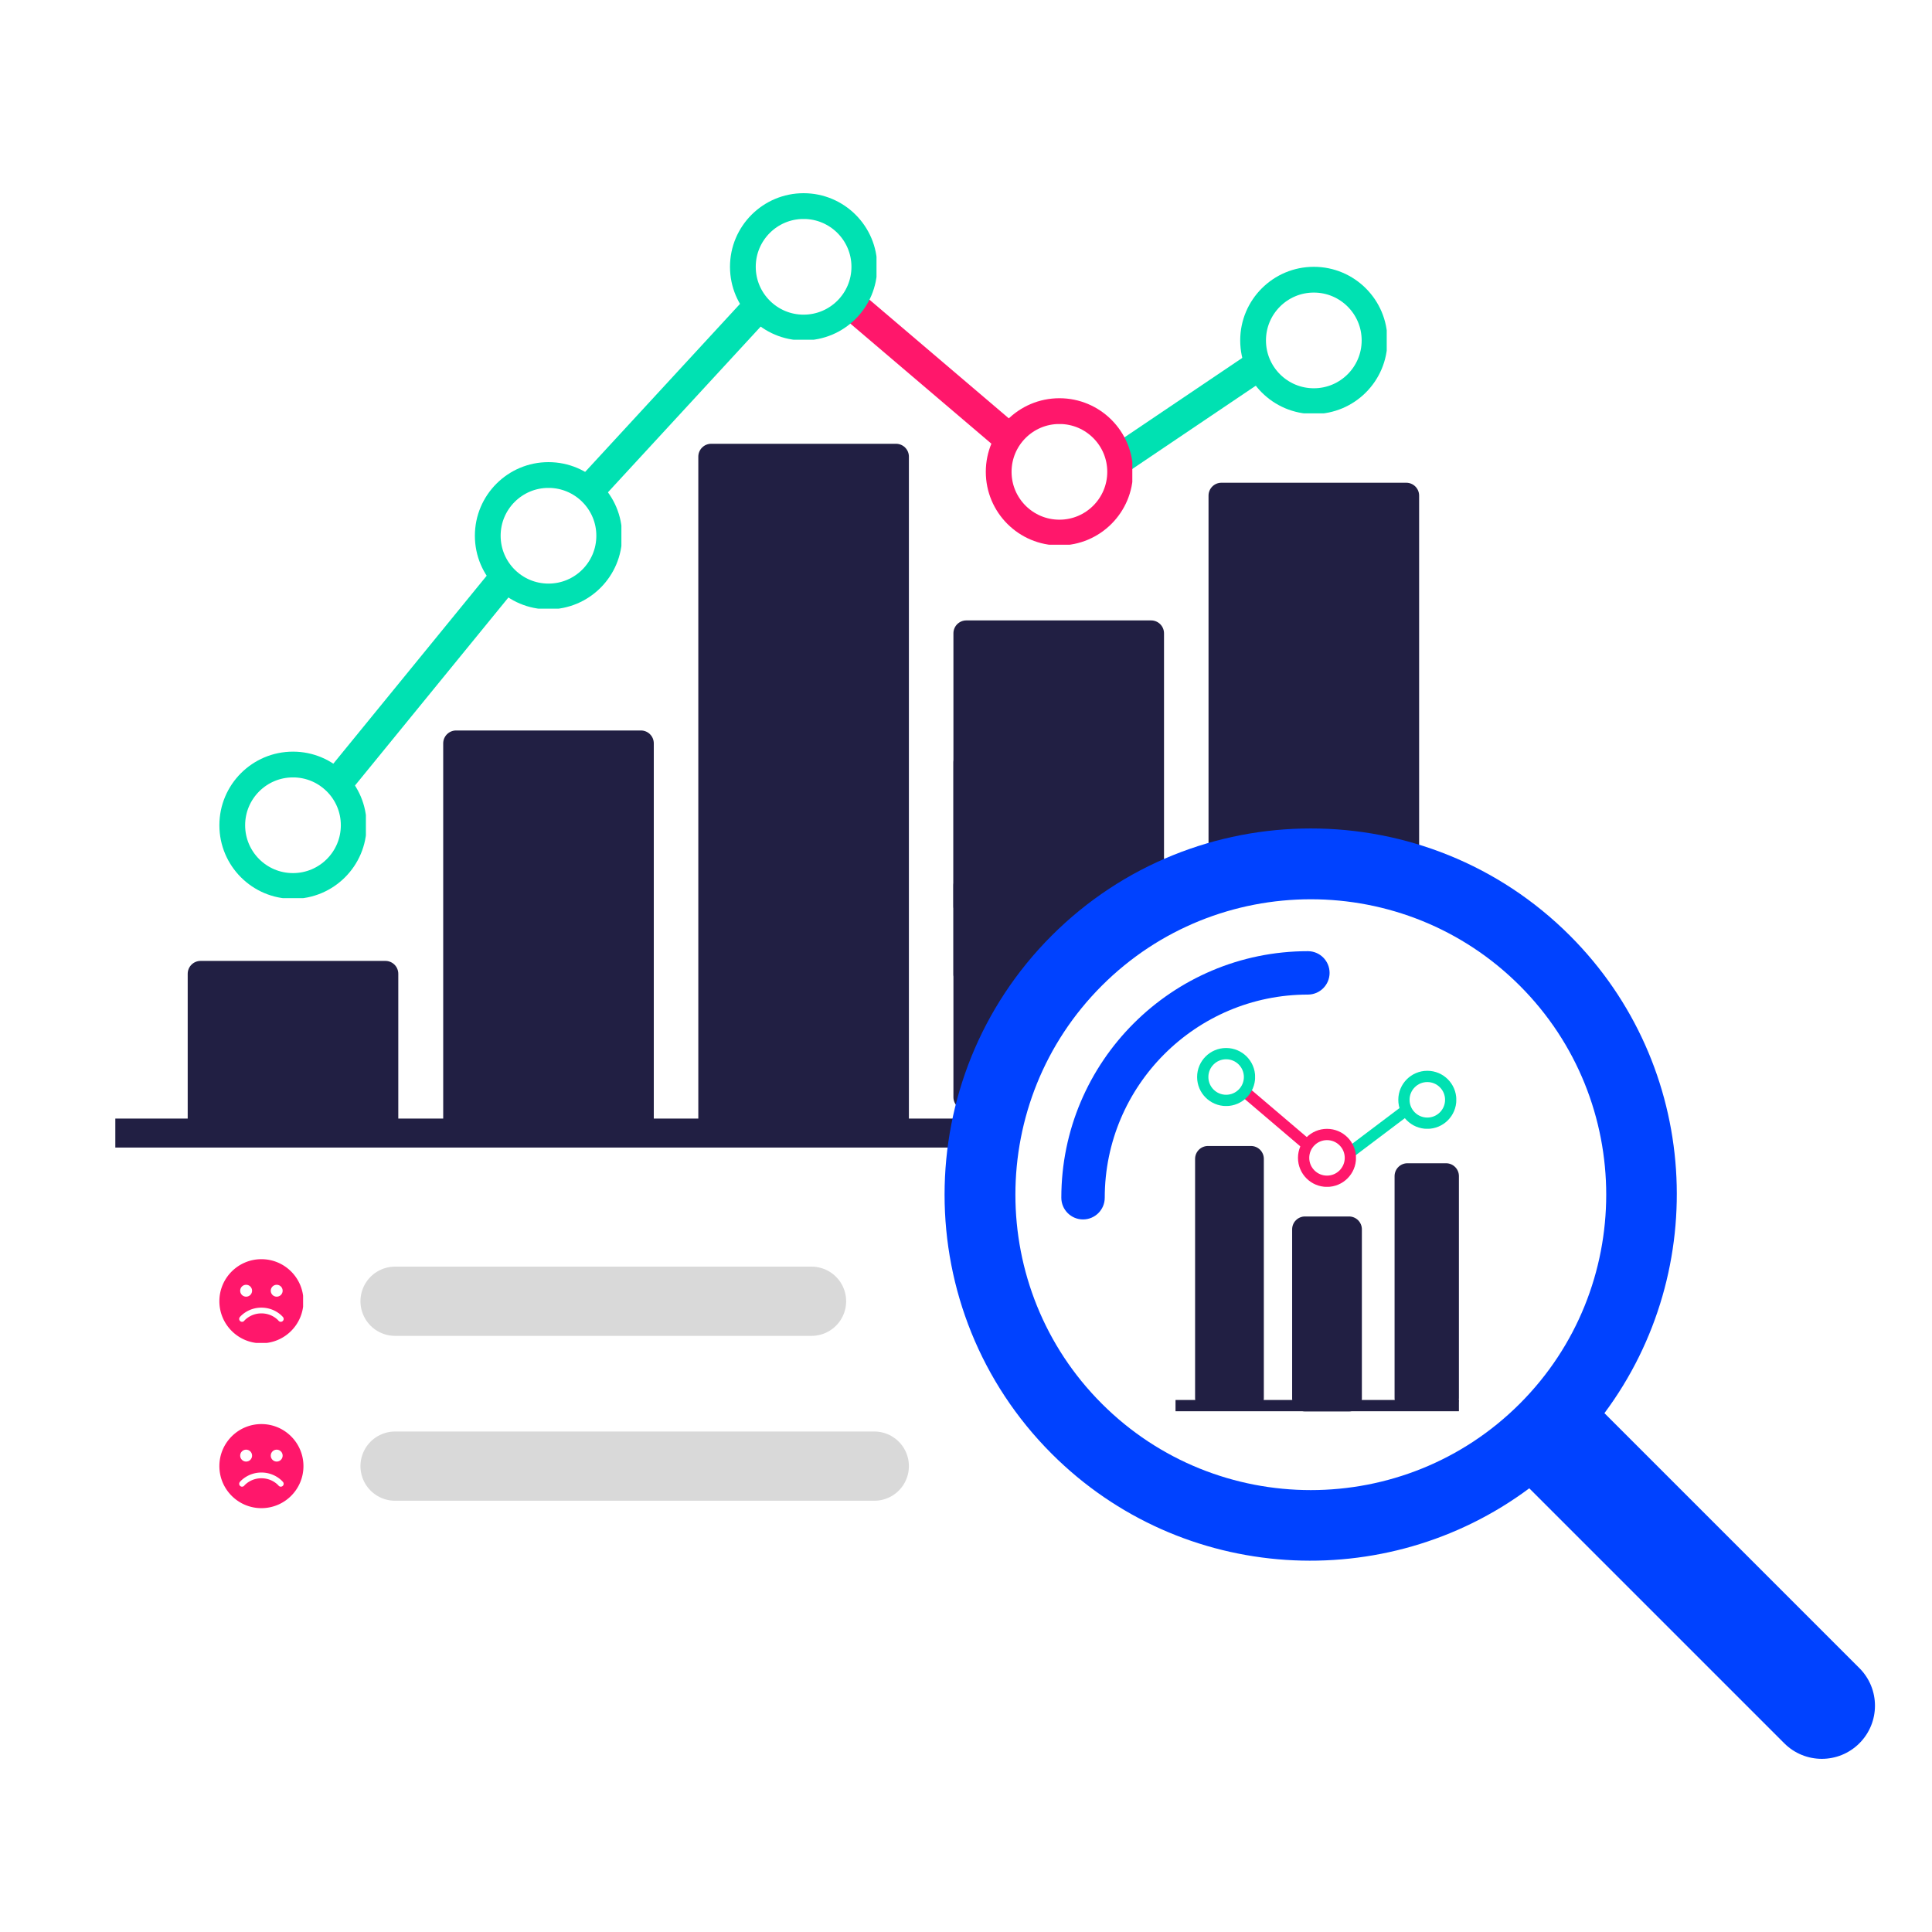
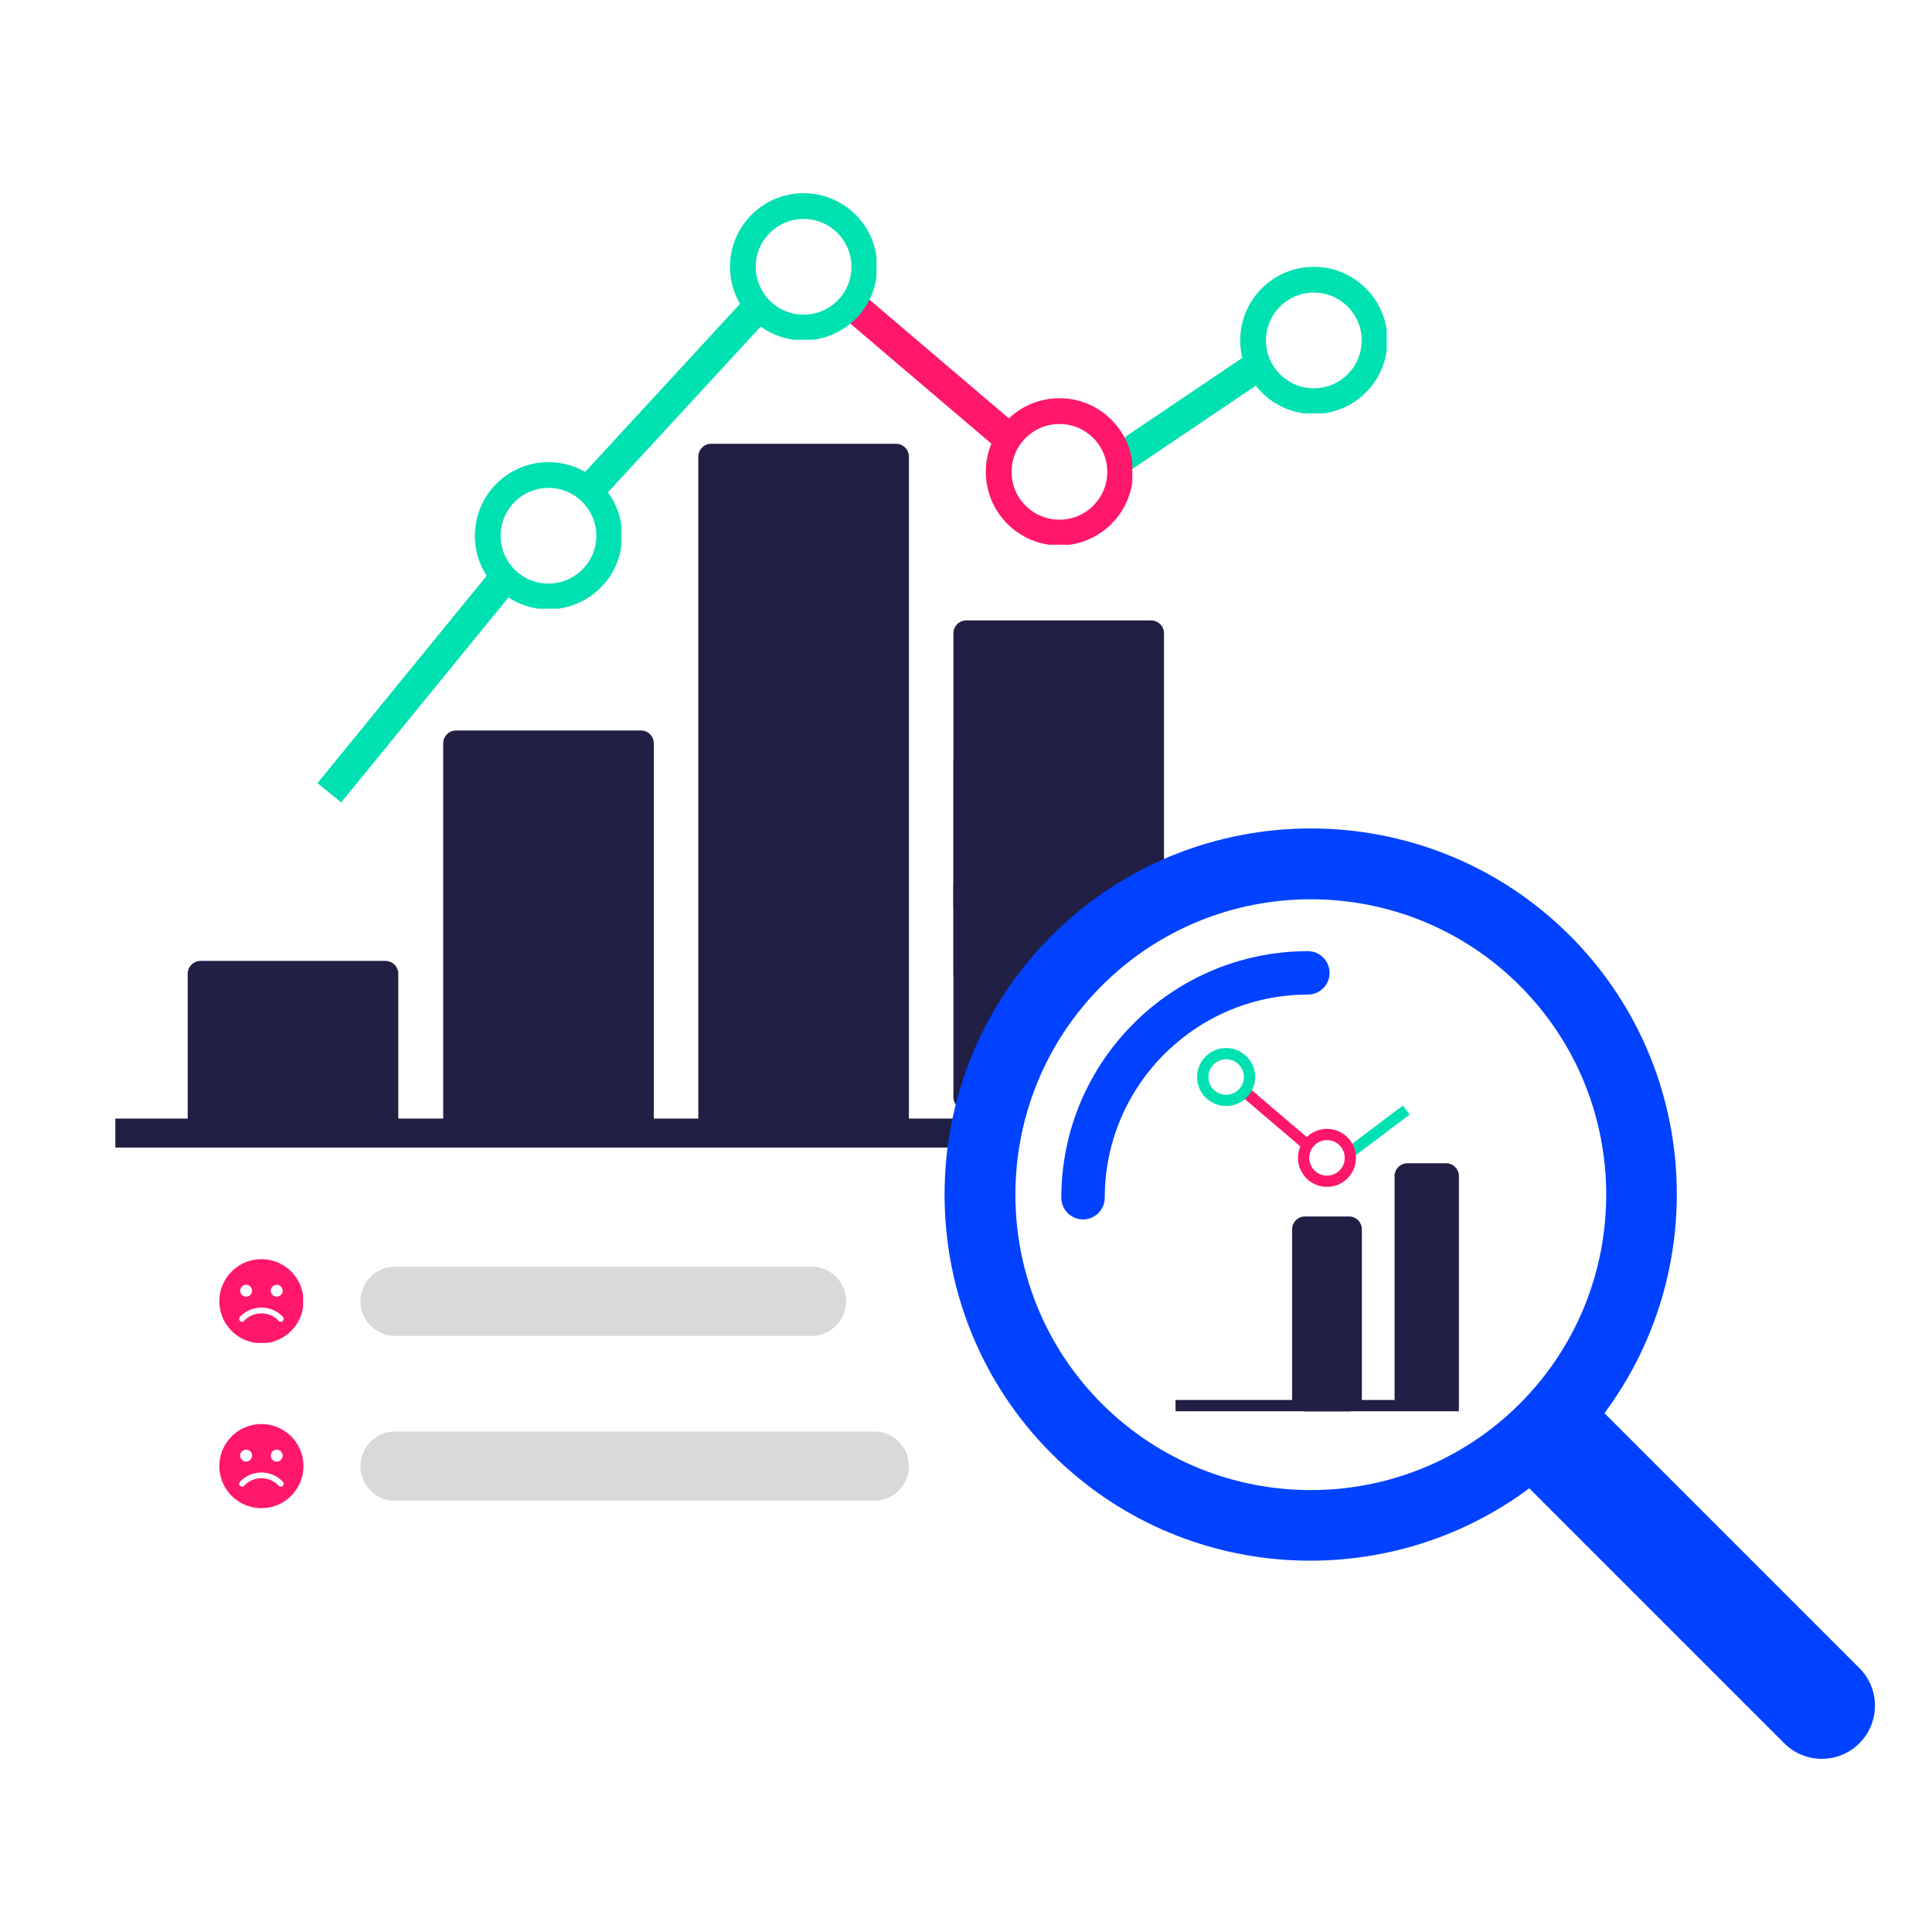
<svg xmlns="http://www.w3.org/2000/svg" width="1200" height="1200" viewBox="0 0 900 900">
  <defs>
    <clipPath id="a">
      <path d="M206.46 340.285h98.102v188.54h-98.101Zm0 0" />
    </clipPath>
    <clipPath id="b">
      <path d="M212.46 340.285h86.102a6 6 0 0 1 6 6V522.77a6 6 0 0 1-6 6h-86.101a6 6 0 0 1-6-6V346.285a6.002 6.002 0 0 1 6-6m0 0" />
    </clipPath>
    <clipPath id="d">
      <path d="M.46.285h98.103v188.54H.46Zm0 0" />
    </clipPath>
    <clipPath id="e">
      <path d="M6.46.285h86.103a6 6 0 0 1 6 6V182.77a6 6 0 0 1-6 6H6.46a6 6 0 0 1-6-6V6.285a6.002 6.002 0 0 1 6-6m0 0" />
    </clipPath>
    <clipPath id="c">
      <path d="M0 0h99v189H0z" />
    </clipPath>
    <clipPath id="f">
      <path d="M325.3 206.73h98.102V529h-98.101Zm0 0" />
    </clipPath>
    <clipPath id="g">
      <path d="M331.3 206.73h86.102a6 6 0 0 1 6 6v310.04a6 6 0 0 1-6 6h-86.101a6 6 0 0 1-6-6V212.73a6 6 0 0 1 6-6m0 0" />
    </clipPath>
    <clipPath id="i">
      <path d="M.3.73h98.102v322.23H.301Zm0 0" />
    </clipPath>
    <clipPath id="j">
      <path d="M6.3.73h86.102a6 6 0 0 1 6 6v310.04a6 6 0 0 1-6 6H6.301a6 6 0 0 1-6-6V6.73a6 6 0 0 1 6-6m0 0" />
    </clipPath>
    <clipPath id="h">
      <path d="M0 0h99v323H0z" />
    </clipPath>
    <clipPath id="k">
      <path d="M444.14 289.016h98.102V428.12h-98.101Zm0 0" />
    </clipPath>
    <clipPath id="l">
      <path d="M450.14 289.016h86.102a6.002 6.002 0 0 1 6 6v127.082a6 6 0 0 1-6 6h-86.101a6 6 0 0 1-6-6V295.016a6 6 0 0 1 6-6m0 0" />
    </clipPath>
    <clipPath id="n">
      <path d="M.14.016h98.102V139.12H.141Zm0 0" />
    </clipPath>
    <clipPath id="o">
      <path d="M6.14.016h86.102a6.002 6.002 0 0 1 6 6v127.082a6 6 0 0 1-6 6H6.141a6 6 0 0 1-6-6V6.016a6 6 0 0 1 6-6m0 0" />
    </clipPath>
    <clipPath id="m">
      <path d="M0 0h99v140H0z" />
    </clipPath>
    <clipPath id="p">
      <path d="M562.98 224.879h98.102v181.64H562.98Zm0 0" />
    </clipPath>
    <clipPath id="q">
      <path d="M568.98 224.879h86.102c1.594 0 3.117.629 4.246 1.754a6 6 0 0 1 1.754 4.246v169.566a6 6 0 0 1-6 6H568.98a6 6 0 0 1-6-6V230.88a5.999 5.999 0 0 1 6-6m0 0" />
    </clipPath>
    <clipPath id="s">
-       <path d="M.98.879h98.102v181.64H.98Zm0 0" />
-     </clipPath>
+       </clipPath>
    <clipPath id="t">
      <path d="M6.98.879h86.102c1.594 0 3.117.629 4.246 1.754a6 6 0 0 1 1.754 4.246v169.566a6 6 0 0 1-6 6H6.98a6 6 0 0 1-6-6V6.88a5.999 5.999 0 0 1 6-6m0 0" />
    </clipPath>
    <clipPath id="r">
      <path d="M0 0h100v183H0z" />
    </clipPath>
    <clipPath id="u">
      <path d="M87.438 447.629h98.257v81.14H87.438Zm0 0" />
    </clipPath>
    <clipPath id="v">
      <path d="M93.438 447.629h86.101a6.002 6.002 0 0 1 6 6v69.14a6 6 0 0 1-6 6H93.438a6 6 0 0 1-6-6v-69.14a6 6 0 0 1 6-6m0 0" />
    </clipPath>
    <clipPath id="x">
      <path d="M.438.629h98.257v81.14H.438Zm0 0" />
    </clipPath>
    <clipPath id="y">
      <path d="M6.438.629h86.101a6.002 6.002 0 0 1 6 6v69.14a6 6 0 0 1-6 6H6.438a6 6 0 0 1-6-6V6.63a6 6 0 0 1 6-6m0 0" />
    </clipPath>
    <clipPath id="w">
      <path d="M0 0h99v82H0z" />
    </clipPath>
    <clipPath id="z">
      <path d="M444.14 349.191h57.473v110.676h-57.472Zm0 0" />
    </clipPath>
    <clipPath id="A">
      <path d="M450.14 349.191h45.473a6 6 0 0 1 6 6v98.657a6.002 6.002 0 0 1-6 6h-45.472a6 6 0 0 1-6-6V355.19a6.002 6.002 0 0 1 6-6m0 0" />
    </clipPath>
    <clipPath id="C">
      <path d="M.14.191h57.473v110.676H.141Zm0 0" />
    </clipPath>
    <clipPath id="D">
      <path d="M6.14.191h45.473a6 6 0 0 1 6 6v98.657a6.002 6.002 0 0 1-6 6H6.141a6 6 0 0 1-6-6V6.19a6.002 6.002 0 0 1 6-6m0 0" />
    </clipPath>
    <clipPath id="B">
      <path d="M0 0h58v111H0z" />
    </clipPath>
    <clipPath id="E">
      <path d="M444.14 406.445h28.739v110.676H444.14Zm0 0" />
    </clipPath>
    <clipPath id="F">
      <path d="M450.14 406.445h16.739a6 6 0 0 1 6 6v98.657a6 6 0 0 1-6 6H450.14a6 6 0 0 1-6-6v-98.657c0-1.593.632-3.117 1.757-4.246a6 6 0 0 1 4.243-1.754m0 0" />
    </clipPath>
    <clipPath id="H">
      <path d="M.14.445H28.88v110.676H.14Zm0 0" />
    </clipPath>
    <clipPath id="I">
      <path d="M6.14.445H22.88a6 6 0 0 1 6 6v98.657a6 6 0 0 1-6 6H6.14a6 6 0 0 1-6-6V6.445c0-1.593.632-3.117 1.757-4.246A6 6 0 0 1 6.141.445m0 0" />
    </clipPath>
    <clipPath id="G">
      <path d="M0 0h29v112H0z" />
    </clipPath>
    <clipPath id="J">
      <path d="M102.195 350.145h68.25v68.25h-68.25Zm0 0" />
    </clipPath>
    <clipPath id="K">
-       <path d="M136.484 350.145c-18.937 0-34.289 15.351-34.289 34.289 0 18.937 15.352 34.289 34.29 34.289s34.288-15.352 34.288-34.29-15.351-34.288-34.289-34.288m0 0" />
-     </clipPath>
+       </clipPath>
    <clipPath id="L">
      <path d="M221.219 215.281h68.25v68.25h-68.25Zm0 0" />
    </clipPath>
    <clipPath id="M">
      <path d="M255.508 215.281c-18.938 0-34.29 15.352-34.29 34.29s15.352 34.288 34.29 34.288 34.289-15.351 34.289-34.289c0-18.937-15.352-34.289-34.29-34.289m0 0" />
    </clipPath>
    <clipPath id="N">
      <path d="M459.227 185.512h68.25v68.25h-68.25Zm0 0" />
    </clipPath>
    <clipPath id="O">
      <path d="M493.516 185.512c-18.938 0-34.29 15.355-34.29 34.289 0 18.937 15.352 34.289 34.29 34.289s34.289-15.352 34.289-34.29c0-18.933-15.352-34.288-34.29-34.288m0 0" />
    </clipPath>
    <clipPath id="P">
      <path d="M577.738 124.293h68.25v68.25h-68.25Zm0 0" />
    </clipPath>
    <clipPath id="Q">
      <path d="M612.027 124.293c-18.937 0-34.289 15.352-34.289 34.289s15.352 34.29 34.29 34.29 34.288-15.352 34.288-34.29-15.351-34.289-34.289-34.289m0 0" />
    </clipPath>
    <clipPath id="R">
      <path d="M340.059 90h68.25v68.25h-68.25Zm0 0" />
    </clipPath>
    <clipPath id="S">
      <path d="M374.348 90c-18.938 0-34.29 15.352-34.29 34.29s15.352 34.288 34.29 34.288 34.289-15.351 34.289-34.289c0-18.937-15.352-34.289-34.29-34.289m0 0" />
    </clipPath>
    <clipPath id="T">
      <path d="M651.383 498.816h27v27h-27Zm0 0" />
    </clipPath>
    <clipPath id="U">
-       <path d="M664.898 498.816c-7.464 0-13.515 6.051-13.515 13.52 0 7.465 6.05 13.516 13.515 13.516 7.47 0 13.52-6.051 13.52-13.516 0-7.469-6.05-13.52-13.52-13.52m0 0" />
-     </clipPath>
+       </clipPath>
    <clipPath id="V">
      <path d="M604.648 525.863h27v27h-27Zm0 0" />
    </clipPath>
    <clipPath id="W">
      <path d="M618.168 525.863c-7.465 0-13.52 6.051-13.52 13.516s6.055 13.52 13.52 13.52 13.516-6.055 13.516-13.52-6.051-13.516-13.516-13.516m0 0" />
    </clipPath>
    <clipPath id="X">
      <path d="M557.66 488.2h27v27h-27Zm0 0" />
    </clipPath>
    <clipPath id="Y">
      <path d="M571.18 488.2c-7.47 0-13.52 6.05-13.52 13.515 0 7.469 6.05 13.52 13.52 13.52 7.465 0 13.515-6.051 13.515-13.52 0-7.465-6.05-13.516-13.515-13.516m0 0" />
    </clipPath>
    <clipPath id="Z">
      <path d="M556.719 533.848h32.023v123.468H556.72Zm0 0" />
    </clipPath>
    <clipPath id="aa">
      <path d="M562.719 533.848h20.023c3.317 0 6 2.683 6 6v111.414c0 3.316-2.683 6-6 6H562.72c-3.317 0-6-2.684-6-6V539.848c0-3.317 2.683-6 6-6m0 0" />
    </clipPath>
    <clipPath id="ac">
      <path d="M.719.848h32.023v123.468H.72Zm0 0" />
    </clipPath>
    <clipPath id="ad">
      <path d="M6.719.848h20.023c3.317 0 6 2.683 6 6v111.414c0 3.316-2.683 6-6 6H6.72c-3.317 0-6-2.684-6-6V6.848c0-3.317 2.683-6 6-6m0 0" />
    </clipPath>
    <clipPath id="ab">
-       <path d="M0 0h33v125H0z" />
-     </clipPath>
+       </clipPath>
    <clipPath id="ae">
      <path d="M601.93 566.676h32.484v90.851H601.93Zm0 0" />
    </clipPath>
    <clipPath id="af">
      <path d="M607.93 566.676h20.484c3.313 0 6 2.683 6 6v78.808c0 3.313-2.687 6-6 6H607.93c-3.313 0-6-2.687-6-6v-78.808c0-3.317 2.687-6 6-6m0 0" />
    </clipPath>
    <clipPath id="ah">
      <path d="M.93.676h32.484v90.851H.93Zm0 0" />
    </clipPath>
    <clipPath id="ai">
      <path d="M6.93.676h20.484c3.313 0 6 2.683 6 6v78.808c0 3.313-2.687 6-6 6H6.93c-3.313 0-6-2.687-6-6V6.676c0-3.317 2.687-6 6-6m0 0" />
    </clipPath>
    <clipPath id="ag">
      <path d="M0 0h34v92H0z" />
    </clipPath>
    <clipPath id="aj">
      <path d="M649.648 541.887h29.97v115.418h-29.97Zm0 0" />
    </clipPath>
    <clipPath id="ak">
      <path d="M655.648 541.887h17.97c3.312 0 6 2.687 6 6v103.375c0 3.316-2.688 6-6 6h-17.97c-3.312 0-6-2.684-6-6V547.887c0-3.313 2.688-6 6-6m0 0" />
    </clipPath>
    <clipPath id="am">
      <path d="M.648.887h29.97v115.418H.647Zm0 0" />
    </clipPath>
    <clipPath id="an">
      <path d="M6.648.887h17.97c3.312 0 6 2.687 6 6v103.375c0 3.316-2.688 6-6 6H6.647c-3.312 0-6-2.684-6-6V6.887c0-3.313 2.688-6 6-6m0 0" />
    </clipPath>
    <clipPath id="al">
      <path d="M0 0h31v117H0z" />
    </clipPath>
    <clipPath id="ao">
      <path d="M102.195 586.578h39v39h-39Zm0 0" />
    </clipPath>
    <clipPath id="ap">
      <path d="M102.195 663.39h39v39h-39Zm0 0" />
    </clipPath>
  </defs>
  <g clip-path="url(#a)">
    <g clip-path="url(#b)">
      <g clip-path="url(#c)" transform="translate(206 340)">
        <g clip-path="url(#d)">
          <g clip-path="url(#e)">
            <path fill="#211f43" d="M.46.285h98.103v188.54H.46Zm0 0" />
          </g>
        </g>
      </g>
    </g>
  </g>
  <g clip-path="url(#f)">
    <g clip-path="url(#g)">
      <g clip-path="url(#h)" transform="translate(325 206)">
        <g clip-path="url(#i)">
          <g clip-path="url(#j)">
            <path fill="#211f43" d="M.3.73h98.102v321.895H.301Zm0 0" />
          </g>
        </g>
      </g>
    </g>
  </g>
  <g clip-path="url(#k)">
    <g clip-path="url(#l)">
      <g clip-path="url(#m)" transform="translate(444 289)">
        <g clip-path="url(#n)">
          <g clip-path="url(#o)">
-             <path fill="#211f43" d="M.14.016h98.102V139.12H.141Zm0 0" />
+             <path fill="#211f43" d="M.14.016h98.102V139.12H.141m0 0" />
          </g>
        </g>
      </g>
    </g>
  </g>
  <g clip-path="url(#p)">
    <g clip-path="url(#q)">
      <g clip-path="url(#r)" transform="translate(562 224)">
        <g clip-path="url(#s)">
          <g clip-path="url(#t)">
            <path fill="#211f43" d="M.98.879h98.102v181.64H.98Zm0 0" />
          </g>
        </g>
      </g>
    </g>
  </g>
  <g clip-path="url(#u)">
    <g clip-path="url(#v)">
      <g clip-path="url(#w)" transform="translate(87 447)">
        <g clip-path="url(#x)">
          <g clip-path="url(#y)">
            <path fill="#211f43" d="M.438.629h98.257v81.14H.438Zm0 0" />
          </g>
        </g>
      </g>
    </g>
  </g>
  <g clip-path="url(#z)">
    <g clip-path="url(#A)">
      <g clip-path="url(#B)" transform="translate(444 349)">
        <g clip-path="url(#C)">
          <g clip-path="url(#D)">
            <path fill="#211f43" d="M.14.191h57.473v110.676H.141Zm0 0" />
          </g>
        </g>
      </g>
    </g>
  </g>
  <g clip-path="url(#E)">
    <g clip-path="url(#F)">
      <g clip-path="url(#G)" transform="translate(444 406)">
        <g clip-path="url(#H)">
          <g clip-path="url(#I)">
            <path fill="#211f43" d="M.14.445H28.88v110.676H.14Zm0 0" />
          </g>
        </g>
      </g>
    </g>
  </g>
  <g clip-path="url(#J)">
    <g clip-path="url(#K)">
      <path fill="none" stroke="#00e1b2" stroke-width="24" d="M136.484 350.145c-18.937 0-34.289 15.351-34.289 34.289 0 18.937 15.352 34.289 34.29 34.289s34.288-15.352 34.288-34.29-15.351-34.288-34.289-34.288Zm0 0" />
    </g>
  </g>
  <g clip-path="url(#L)">
    <g clip-path="url(#M)">
      <path fill="none" stroke="#00e1b2" stroke-width="24" d="M255.508 215.281c-18.938 0-34.29 15.352-34.29 34.29s15.352 34.288 34.29 34.288 34.289-15.351 34.289-34.289c0-18.937-15.352-34.289-34.29-34.289Zm0 0" />
    </g>
  </g>
  <path fill="none" stroke="#00e1b2" stroke-width="14.25" d="m519.45 215.277 69.292-46.73" />
  <g clip-path="url(#N)">
    <g clip-path="url(#O)">
      <path fill="none" stroke="#ff176b" stroke-width="24" d="M493.516 185.512c-18.938 0-34.29 15.355-34.29 34.289 0 18.937 15.352 34.289 34.29 34.289 18.933 0 34.289-15.352 34.289-34.29 0-18.933-15.356-34.288-34.29-34.288Zm0 0" />
    </g>
  </g>
  <g clip-path="url(#P)">
    <g clip-path="url(#Q)">
      <path fill="none" stroke="#00e1b2" stroke-width="24" d="M612.027 124.293c-18.937 0-34.289 15.352-34.289 34.289s15.352 34.29 34.29 34.29 34.288-15.352 34.288-34.29-15.351-34.289-34.289-34.289Zm0 0" />
    </g>
  </g>
  <path fill="none" stroke="#00e1b2" stroke-width="14.25" d="M153.414 369.305 237.07 266.78M271.402 231.621l84.715-91.914" />
  <path fill="none" stroke="#ff176b" stroke-width="14.25" d="m394.164 139.715 78.711 67.02" />
  <g clip-path="url(#R)">
    <g clip-path="url(#S)">
      <path fill="none" stroke="#00e1b2" stroke-width="24" d="M374.348 90c-18.938 0-34.29 15.352-34.29 34.29s15.352 34.288 34.29 34.288 34.289-15.351 34.289-34.289c0-18.937-15.352-34.289-34.29-34.289Zm0 0" />
    </g>
  </g>
  <path fill="none" stroke="#211f43" stroke-width="13.5" d="M53.723 527.824h391.941" />
  <g clip-path="url(#T)">
    <g clip-path="url(#U)">
      <path fill="none" stroke="#00e1b2" stroke-width="10.5" d="M664.898 498.816c-7.464 0-13.515 6.051-13.515 13.52 0 7.465 6.05 13.516 13.515 13.516 7.47 0 13.52-6.051 13.52-13.516 0-7.469-6.05-13.52-13.52-13.52Zm0 0" />
    </g>
  </g>
  <path fill="none" stroke="#00e1b2" stroke-width="5.25" d="m628.352 537.27 26.734-20.172" />
  <path fill="#0042ff" d="M866.18 777.074 747.406 658.301c49.739-66.79 44.504-161.871-16.086-222.465-66.554-66.55-174.84-66.55-241.39 0-66.551 66.55-66.551 174.836 0 241.387 60.593 60.593 155.68 65.828 222.468 16.09l118.774 118.769c9.668 9.672 25.336 9.672 35.008 0 9.668-9.668 9.668-25.336 0-35.008M513.27 653.887c-53.68-53.68-53.68-141.032 0-194.711 53.68-53.684 141.03-53.684 194.71 0 53.68 53.68 53.68 141.027 0 194.71-53.68 53.68-141.03 53.68-194.71 0m0 0" />
  <path fill="#0042ff" d="M504.52 568.059c-5.586 0-10.114-4.528-10.114-10.114 0-63.332 51.524-114.851 114.856-114.851 5.586 0 10.113 4.527 10.113 10.113 0 5.582-4.527 10.11-10.113 10.11-52.18 0-94.63 42.453-94.63 94.628 0 5.586-4.527 10.114-10.112 10.114m0 0" />
  <g clip-path="url(#V)">
    <g clip-path="url(#W)">
      <path fill="none" stroke="#ff176b" stroke-width="10.5" d="M618.168 525.863c-7.465 0-13.52 6.051-13.52 13.516s6.055 13.52 13.52 13.52 13.516-6.055 13.516-13.52-6.051-13.516-13.516-13.516Zm0 0" />
    </g>
  </g>
  <path fill="none" stroke="#ff176b" stroke-width="5.25" d="m578.992 507.805 31.04 26.425" />
  <g clip-path="url(#X)">
    <g clip-path="url(#Y)">
      <path fill="none" stroke="#00e1b2" stroke-width="10.5" d="M571.18 488.2c-7.47 0-13.52 6.05-13.52 13.515 0 7.469 6.05 13.52 13.52 13.52 7.465 0 13.515-6.051 13.515-13.52 0-7.465-6.05-13.516-13.515-13.516Zm0 0" />
    </g>
  </g>
  <g clip-path="url(#Z)">
    <g clip-path="url(#aa)">
      <g clip-path="url(#ab)" transform="translate(556 533)">
        <g clip-path="url(#ac)">
          <g clip-path="url(#ad)">
            <path fill="#211f43" d="M.719.848h32.023v123.468H.72Zm0 0" />
          </g>
        </g>
      </g>
    </g>
  </g>
  <g clip-path="url(#ae)">
    <g clip-path="url(#af)">
      <g clip-path="url(#ag)" transform="translate(601 566)">
        <g clip-path="url(#ah)">
          <g clip-path="url(#ai)">
            <path fill="#211f43" d="M.93.676h32.484v90.851H.93Zm0 0" />
          </g>
        </g>
      </g>
    </g>
  </g>
  <g clip-path="url(#aj)">
    <g clip-path="url(#ak)">
      <g clip-path="url(#al)" transform="translate(649 541)">
        <g clip-path="url(#am)">
          <g clip-path="url(#an)">
            <path fill="#211f43" d="M.648.887h29.97v115.418H.647Zm0 0" />
          </g>
        </g>
      </g>
    </g>
  </g>
  <path fill="none" stroke="#211f43" stroke-width="5.25" d="M547.605 654.79h132.012" />
  <path fill="none" stroke="#d9d9d9" stroke-linecap="round" stroke-width="32.25" d="M184.04 606.168h194M184.04 682.977h223.237" />
  <g clip-path="url(#ao)">
    <path fill="#ff176b" d="M121.777 586.578c-10.812 0-19.582 8.77-19.582 19.582 0 10.817 8.77 19.582 19.582 19.582 10.817 0 19.582-8.765 19.582-19.582 0-10.812-8.765-19.582-19.582-19.582m7.125 11.93a2.76 2.76 0 0 1 2.762 2.765 2.76 2.76 0 0 1-2.762 2.762 2.76 2.76 0 0 1-2.765-2.762 2.766 2.766 0 0 1 2.765-2.765m-14.246 0a2.766 2.766 0 0 1 2.766 2.765 2.76 2.76 0 0 1-2.766 2.762 2.76 2.76 0 0 1-2.765-2.762 2.766 2.766 0 0 1 2.765-2.765m16.985 16.937a1.336 1.336 0 0 1-1.879-.2c-.11-.136-2.88-3.42-7.989-3.42-5.16 0-7.949 3.386-7.98 3.421a1.33 1.33 0 0 1-1.875.2 1.334 1.334 0 0 1-.203-1.876c.144-.183 3.633-4.418 10.058-4.418 6.426 0 9.922 4.235 10.067 4.414a1.335 1.335 0 0 1-.2 1.88m0 0" />
  </g>
  <g clip-path="url(#ap)">
    <path fill="#ff176b" d="M121.777 663.39c-10.812 0-19.582 8.766-19.582 19.583 0 10.812 8.77 19.582 19.582 19.582 10.817 0 19.582-8.77 19.582-19.582 0-10.817-8.765-19.582-19.582-19.582m7.125 11.926a2.76 2.76 0 0 1 2.762 2.766 2.76 2.76 0 0 1-2.762 2.766 2.766 2.766 0 0 1 0-5.532m-14.246 0a2.766 2.766 0 1 1 0 5.532 2.766 2.766 0 0 1 0-5.532m16.985 16.938a1.336 1.336 0 0 1-1.879-.2c-.11-.132-2.88-3.421-7.989-3.421-5.16 0-7.949 3.387-7.98 3.422a1.326 1.326 0 0 1-1.875.199 1.334 1.334 0 0 1-.203-1.875c.144-.18 3.633-4.418 10.058-4.418 6.426 0 9.922 4.234 10.067 4.414a1.334 1.334 0 0 1-.2 1.879m0 0" />
  </g>
</svg>